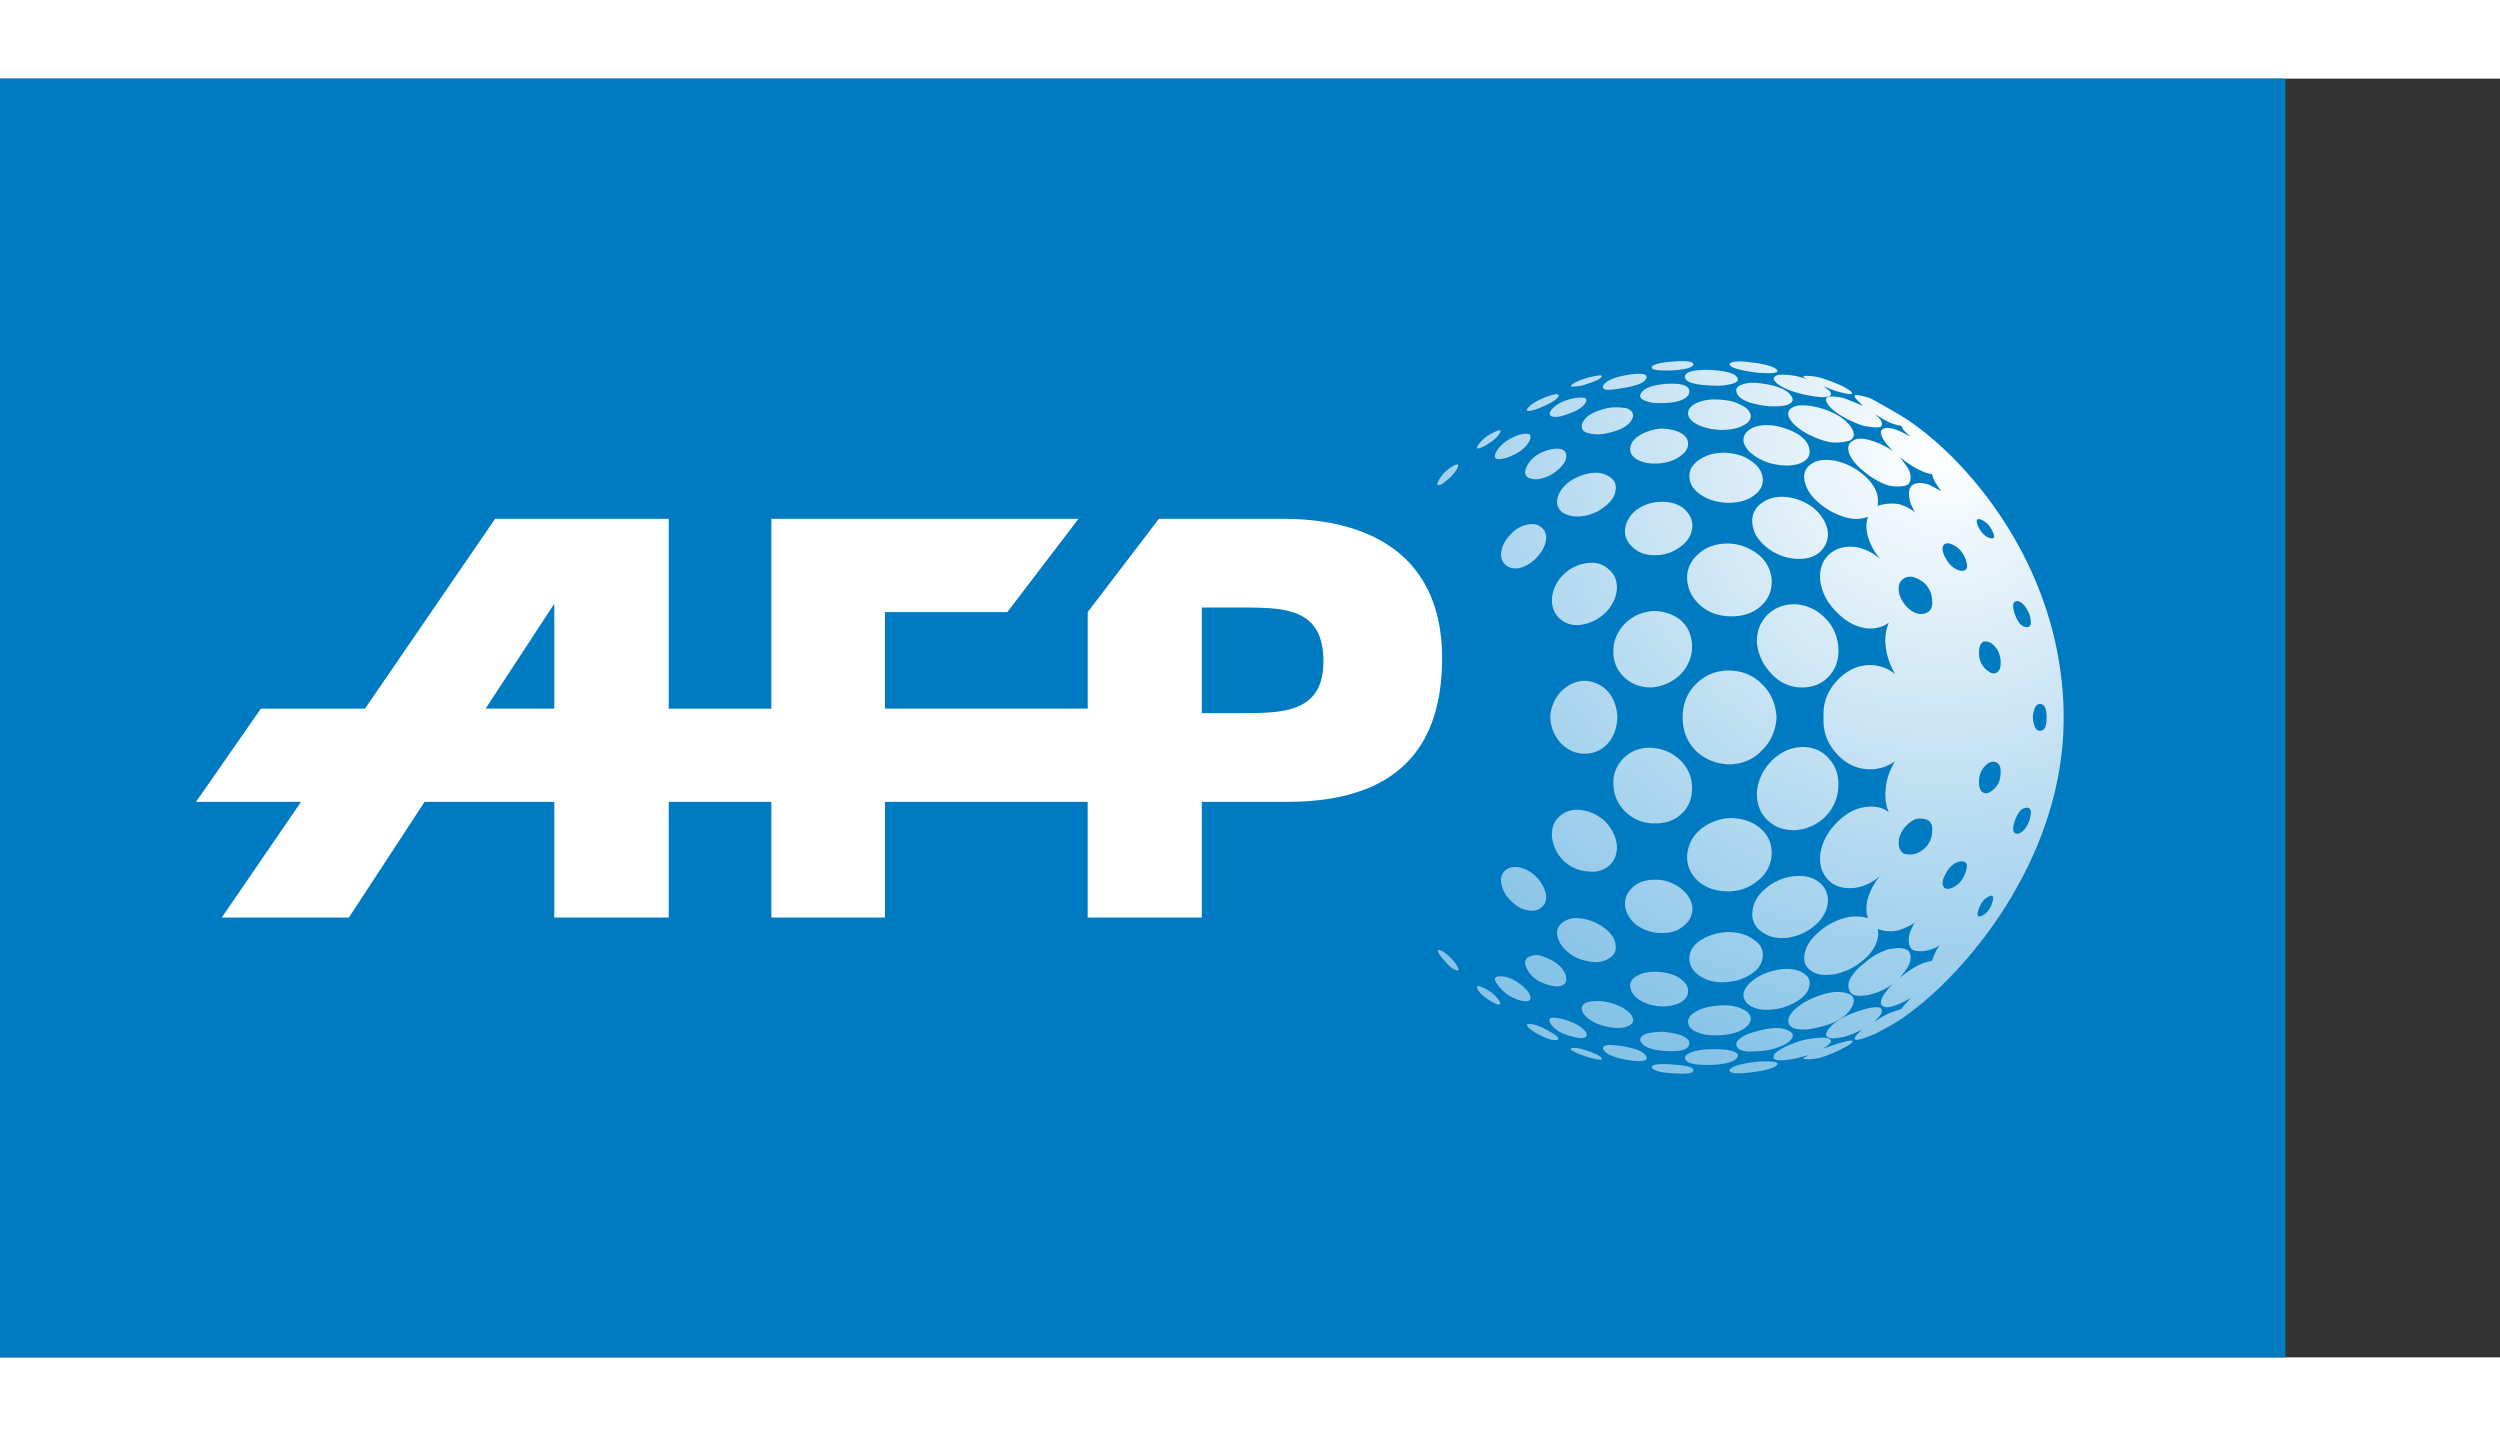
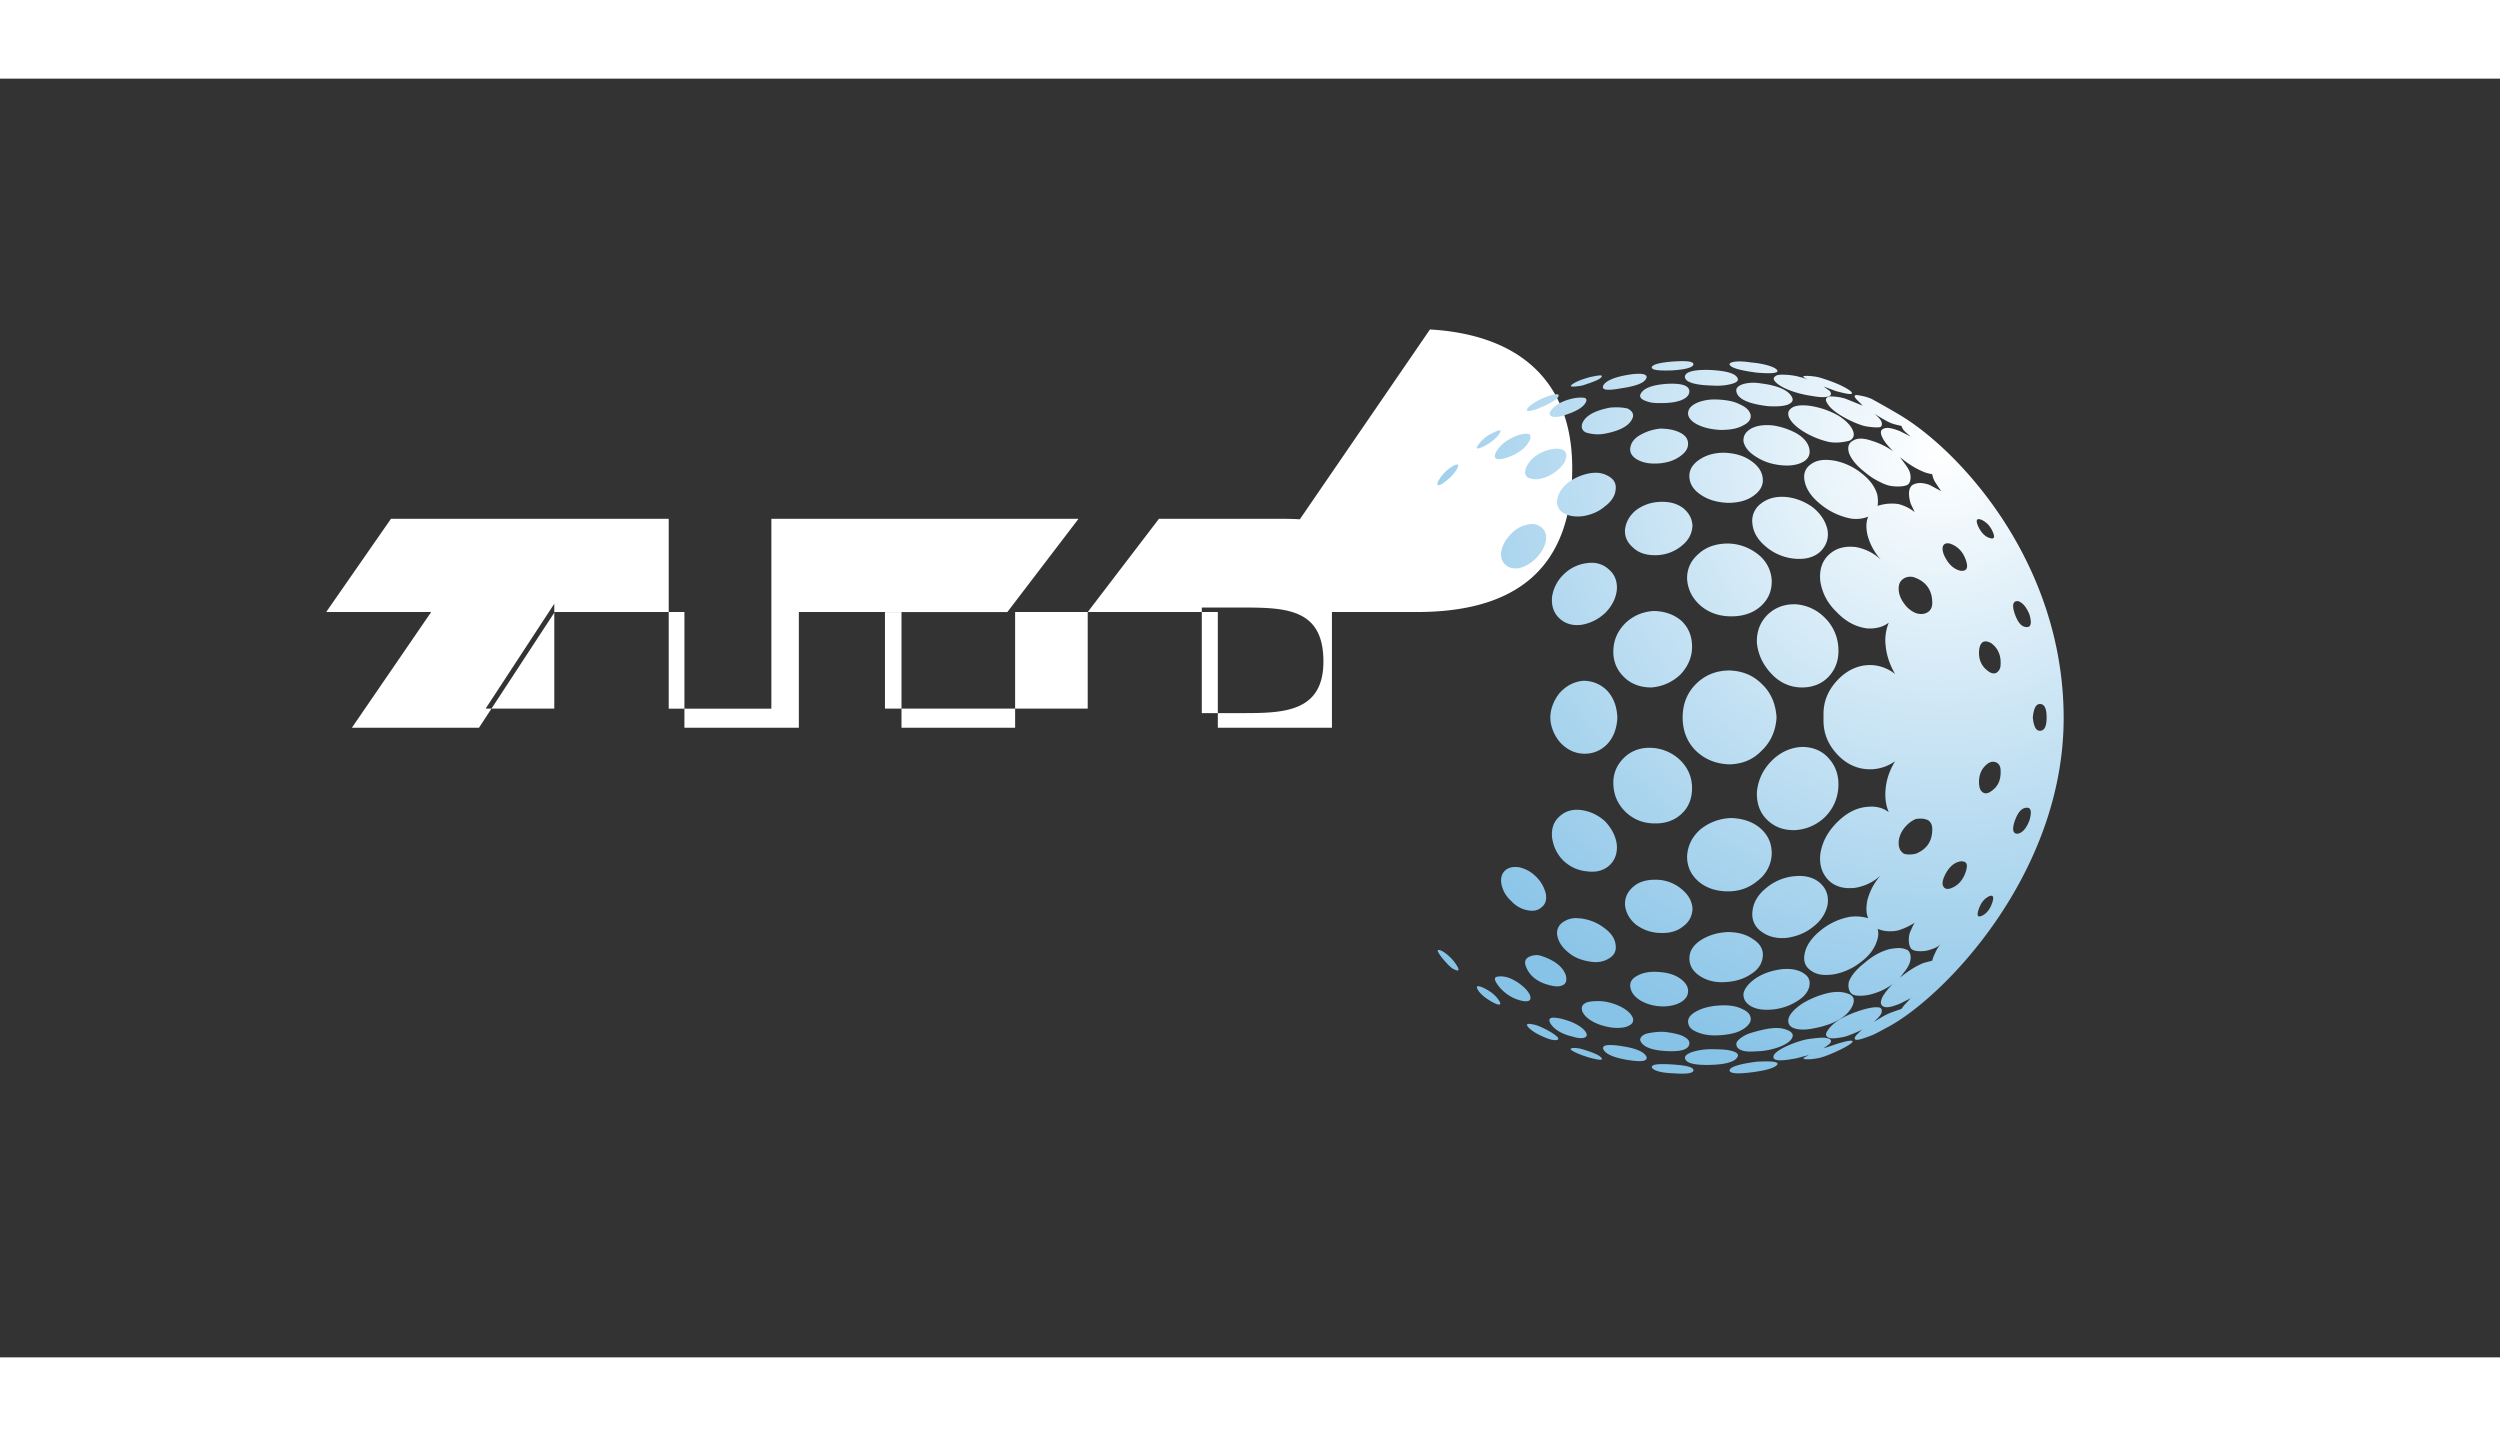
<svg xmlns="http://www.w3.org/2000/svg" height="1436" viewBox="0 0 114.304 58.465" width="2500">
  <rect x="0" y="0" width="114.304" height="58.465" fill="#333333" stroke="none" />
  <radialGradient id="a" cx="88.715" cy="17.023" gradientUnits="userSpaceOnUse" r="29.432" spreadMethod="pad">
    <stop offset="0" stop-color="#fff" />
    <stop offset="1" stop-color="#87c3e7" />
  </radialGradient>
-   <path d="M0 58.465h104.493V0H0z" fill="#007bc2" />
-   <path d="M59.43 28.668c-.711.338-1.686.341-2.676.341h-1.806v-4.827h1.806c1.034 0 1.988.009 2.676.34.662.317 1.079.93 1.079 2.125 0 1.127-.43 1.713-1.079 2.021m-37.227.136l3.14-4.796v4.796zm37.227-8.656a12.347 12.347 0 0 0-.785-.022h-5.657l-3.256 4.262v4.416h-9.27v-4.416h5.596l3.253-4.263H35.268v8.68h-4.693v-8.68h-7.937l-5.95 8.68h-4.762l-2.962 4.262h4.801l-3.626 5.29h5.811l3.463-5.29h5.93v5.29h5.232v-5.29h4.693v5.29h5.195v-5.29h9.268v5.29h5.217v-5.29h3.883c4.55 0 7.104-2.004 7.104-6.575 0-4.165-2.622-6.118-6.505-6.344" fill="#fff" />
+   <path d="M59.43 28.668c-.711.338-1.686.341-2.676.341h-1.806v-4.827h1.806c1.034 0 1.988.009 2.676.34.662.317 1.079.93 1.079 2.125 0 1.127-.43 1.713-1.079 2.021m-37.227.136l3.14-4.796v4.796zm37.227-8.656a12.347 12.347 0 0 0-.785-.022h-5.657l-3.256 4.262v4.416h-9.27v-4.416h5.596l3.253-4.263H35.268v8.68h-4.693v-8.68h-7.937h-4.762l-2.962 4.262h4.801l-3.626 5.29h5.811l3.463-5.29h5.93v5.29h5.232v-5.29h4.693v5.29h5.195v-5.29h9.268v5.29h5.217v-5.29h3.883c4.55 0 7.104-2.004 7.104-6.575 0-4.165-2.622-6.118-6.505-6.344" fill="#fff" />
  <path d="M76.524 12.932c-.593.042-.918.122-.999.244-.044.144.263.184.92.164.651-.041.98-.142.98-.286 0-.092-.172-.138-.505-.138-.114 0-.246.005-.396.017m2.556.14c.055.148.471.267 1.228.368.735.061 1.043.02.94-.121-.094-.13-.532-.286-1.204-.346a3.48 3.48 0 0 0-.506-.045c-.332 0-.484.073-.458.145m-2.044.552c0 .245.429.387 1.269.407.294.02.585 0 .879-.078.222-.065.305-.144.266-.249-.084-.22-.491-.346-1.249-.386-.065-.002-.127-.004-.187-.004-.634 0-.96.104-.978.31m-2.615-.082c-.616.105-.983.267-1.107.468-.12.227.144.268.817.145.677-.101 1.067-.245 1.147-.471.04-.124-.075-.192-.348-.192-.134 0-.304.016-.509.05m6.908 0c-.145.017-.266.125-.223.225.164.306.884.596 1.59.715.342.058.638.107.843.062.182-.04.222-.122.122-.266l-.287-.205c.185.067.369.137.552.205.658.185.88.185.677 0-.268-.205-.74-.409-1.392-.611-.338-.09-.706-.088-.755-.065-.05.022.14.13.24.187-.165-.095-.296-.122-.547-.187a3.163 3.163 0 0 0-.659-.068c-.067 0-.124.002-.161.008m-8.645.105c-.43.12-.718.241-.863.384-.022.062.153.062.514 0 .513-.161.818-.283.878-.384.05-.052.036-.08-.05-.08-.088 0-.245.028-.48.08m6.99.325c-.223.083-.307.184-.284.326.061.35.554.572 1.469.677.3.012.595.018.862-.064.203-.081.286-.185.223-.326-.143-.327-.634-.554-1.432-.653a2.28 2.28 0 0 0-.357-.03c-.16 0-.32.02-.48.07m-3.495-.019c-.698.058-1.085.223-1.188.51-.02.122.07.208.287.284.214.075.356.093.798.083.727-.013 1.164-.227 1.164-.532 0-.232-.263-.353-.799-.353-.081 0-.169.004-.262.009m-5.418.57c-.406.147-.767.36-.902.528-.137.17.022.187.432.045.47-.186.821-.372.939-.532.066-.088.041-.135-.065-.135-.085 0-.223.03-.404.095m14.125.144c.096.092.191.19.285.285-.25-.104-.502-.207-.755-.307-.227-.088-.486-.113-.755-.122-.184.04-.226.144-.122.305.102.186.305.37.632.572.346.205.694.368 1.045.472.244.055.614.087.735.058.12-.026.119-.218.018-.345-.1-.127-.165-.178-.264-.265.285.18.631.392.84.455.209.064.265.07.389.097.029.067.06.145.127.221.067.075.181.164.3.271a29.951 29.951 0 0 0-.487-.247c-.349-.143-.598-.187-.74-.122-.165.06-.183.202-.039.468.104.185.264.369.468.574a3.476 3.476 0 0 0-1.002-.489c-.365-.124-.653-.124-.836 0-.207.1-.265.304-.184.571.118.305.367.593.735.879.35.305.877.562 1.124.611.248.051.695.055.838-.06.145-.114.15-.441.042-.654-.109-.212-.274-.392-.406-.593.364.308.732.531 1.08.673.131.058.255.08.389.105.022.11.053.21.105.308.05.097.2.311.303.466a53.757 53.757 0 0 1-.531-.284c-.387-.137-.632-.09-.796.018-.165.145-.186.432-.063.842.063.13.122.26.183.387a1.986 1.986 0 0 0-.734-.368 2.056 2.056 0 0 0-.962.081 1.545 1.545 0 0 0-.02-.53c-.104-.348-.346-.677-.717-.962a2.868 2.868 0 0 0-1.205-.57c-.471-.081-.819-.044-1.084.142-.286.184-.388.47-.305.817.08.368.325.715.737 1.042.407.33.856.531 1.33.634.297.051.573.022.835-.081-.103.226-.103.51-.04.817.103.41.306.8.611 1.146a2.242 2.242 0 0 0-1.143-.573c-.512-.06-.92.062-1.226.348-.307.283-.452.694-.391 1.227.084.532.329 1.002.757 1.41.41.43.878.673 1.392.736.387.02.716-.063.98-.265a2.102 2.102 0 0 0-.143 1.062c.04.43.184.857.43 1.287a1.877 1.877 0 0 0-1.062-.408c-.574-.022-1.087.204-1.517.633-.467.47-.713 1.02-.693 1.68v.142c-.02.674.226 1.225.693 1.695.43.43.943.634 1.517.614a1.976 1.976 0 0 0 1.062-.369c-.246.41-.39.819-.43 1.248-.041.39 0 .758.143 1.085-.264-.205-.593-.287-.98-.247-.514.042-.963.287-1.392.715-.428.43-.673.898-.757 1.43-.061.514.084.924.391 1.23.305.284.714.39 1.226.325.43-.08.817-.263 1.143-.57a2.75 2.75 0 0 0-.611 1.143c-.063.326-.063.592.04.82a2.046 2.046 0 0 0-.835-.065 2.956 2.956 0 0 0-1.33.614c-.412.328-.657.677-.737 1.045-.083.367.02.633.305.817.265.185.613.223 1.084.144a2.832 2.832 0 0 0 1.205-.575c.371-.283.613-.613.718-.983a.87.87 0 0 0 .019-.51c.32.132.683.138.962.062a3 3 0 0 0 .734-.345c-.067.1-.074.125-.196.395-.122.27-.095.716.076.83.171.118.604.088.796.02.193-.065.353-.107.531-.285-.156.156-.225.322-.303.49-.08.166-.072.19-.105.286-.128.036-.26.07-.39.104-.347.14-.715.367-1.08.673.133-.198.29-.338.407-.59.116-.252.101-.513-.042-.657-.28-.155-.56-.103-.838-.06-.39.1-.774.307-1.124.612-.368.284-.617.574-.735.858-.081.287.025.541.184.615.159.075.555.062.836-.02.39-.104.715-.269.983-.473a3.098 3.098 0 0 0-.449.553c-.144.267-.126.429.039.491.142.061.391 0 .74-.142l.487-.247c-.102.11-.203.22-.306.327l-.121.163-.35.123c-.346.111-.633.302-.899.471.094-.102.198-.189.284-.309.087-.12.107-.285-.018-.346-.197-.045-.461.01-.735.083-.881.263-1.432.592-1.677 1.003-.104.163-.038.26.122.307.162.046.607-.037.755-.083.148-.049.528-.196.78-.329-.123.065-.207.178-.31.268-.122.144-.111.231.022.225.132-.005.44-.113.676-.208.232-.095.45-.228.672-.343 2.583-1.34 8.098-7.013 8.098-14.162 0-7.148-4.813-12.297-7.565-13.9a45.85 45.85 0 0 0-1.205-.685c-.254-.115-.463-.146-.676-.183-.144 0-.144.06-.022.205m6.094 6.335c-.201-.058-.386-.222-.532-.53-.123-.29-.083-.39.146-.308.221.104.386.268.509.531.098.217.092.325-.023.325a.33.33 0 0 1-.1-.018m-1.35 1.493c-.329-.08-.571-.328-.755-.735-.064-.185-.082-.33-.019-.427.06-.084.14-.106.283-.084.326.104.574.326.719.695.147.37.092.556-.15.556a.541.541 0 0 1-.078-.005m-2.024 1.942a1.224 1.224 0 0 1-.551-.448c-.166-.227-.245-.449-.245-.676 0-.226.079-.366.245-.469a.576.576 0 0 1 .53-.021c.47.182.74.55.758 1.062.02.225-.04.39-.183.492a.536.536 0 0 1-.317.096.871.871 0 0 1-.237-.036m5.032.633c-.225-.017-.388-.222-.53-.633-.125-.39-.063-.57.16-.552.205.063.387.267.53.635.098.365.067.553-.127.553l-.033-.002m-1.72 2.027c-.324-.227-.47-.553-.428-.985.021-.182.081-.305.184-.365.105-.042.225-.021.367.06.307.225.45.552.43.96 0 .184-.063.307-.185.389a.242.242 0 0 1-.123.034.441.441 0 0 1-.244-.093m2.024 2.105c.04-.41.143-.615.326-.615.207 0 .306.205.306.615 0 .407-.099.61-.306.61-.183 0-.286-.203-.326-.61m-2.27 3.435c-.102-.062-.162-.163-.183-.35-.042-.43.104-.777.429-1 .109-.055.22-.09.367-.021.122.063.185.186.185.368.02.427-.123.737-.43.94a.422.422 0 0 1-.242.097.248.248 0 0 1-.125-.034m1.434 1.327c.142-.408.305-.61.53-.633.225-.022.263.164.16.553-.143.387-.325.59-.53.63-.012.004-.024.004-.034.004-.194 0-.244-.188-.126-.554m-5.053 1.471c-.166-.101-.245-.263-.245-.488 0-.225.079-.453.245-.675.164-.208.348-.35.551-.43.184-.022.367-.03.554.062.144.101.204.265.183.49-.018.509-.288.859-.758 1.041a1.532 1.532 0 0 1-.291.033.83.83 0 0 1-.239-.033m1.801 1.497c-.063-.105-.045-.227.02-.412.183-.427.425-.673.754-.737.308-.021.366.142.228.531-.145.391-.393.618-.719.718-.033.004-.063.008-.089.008a.203.203 0 0 1-.194-.108m1.613 1.044c.102-.311.267-.495.47-.595.184-.084.246.019.145.305-.104.306-.269.489-.45.574a.322.322 0 0 1-.134.04c-.094 0-.106-.102-.031-.324M71.884 14.628c-.511.123-.838.329-1 .592-.061.106-.026.196.08.228.132.038.32.018.511-.042.569-.179.92-.366 1.044-.634.041-.1.002-.175-.124-.184-.04-.002-.079-.005-.117-.005-.13 0-.26.017-.394.045m5.681.205c-.264.124-.384.288-.384.472 0 .183.143.366.427.51.288.143.636.226 1.065.246.427 0 .777-.06 1.022-.205.264-.124.368-.286.349-.47-.043-.204-.206-.366-.493-.491-.265-.144-.615-.203-1-.223-.05-.002-.1-.005-.148-.005-.324 0-.603.061-.838.166m4.46.165c-.225.103-.305.244-.244.45.083.223.305.448.653.674.369.226.759.39 1.187.489.304.057.638.022.94-.058.203-.105.245-.268.144-.492-.102-.224-.327-.45-.655-.655a3.736 3.736 0 0 0-1.085-.408 2.51 2.51 0 0 0-.531-.062c-.159 0-.296.02-.409.062m-8.402.041c-.738.143-1.165.387-1.288.755-.044.185.02.308.184.388.265.08.531.1.795.062.799-.142 1.25-.407 1.352-.796.02-.165-.082-.286-.266-.37a2.41 2.41 0 0 0-.506-.05c-.09 0-.181.004-.271.012m6.44.96c-.244.142-.368.327-.348.592.061.265.244.489.57.694.35.227.738.35 1.168.391.43.04.756-.021 1.003-.164.24-.142.325-.348.264-.612-.061-.268-.264-.494-.571-.678a3.246 3.246 0 0 0-1.086-.367 2.764 2.764 0 0 0-.282-.014c-.28 0-.517.049-.718.159m-5.092.305c-.245.142-.387.327-.428.551-.042.224.061.409.306.555.245.141.551.204.939.184.39-.02.736-.123 1.002-.31.266-.183.391-.364.391-.59 0-.228-.125-.39-.37-.514-.243-.121-.55-.181-.9-.181a2.28 2.28 0 0 0-.94.305m-6.683-.124c-.288.124-.513.31-.695.554-.144.204-.063.225.243.081.347-.184.573-.369.713-.572.07-.114.075-.17.014-.17-.048 0-.139.036-.275.107m1.102.124c-.469.186-.796.43-.981.756-.164.33 0 .411.492.266.53-.183.877-.45 1.042-.796.08-.205.027-.3-.16-.3-.095 0-.226.025-.393.074m1.47.655c-.568.142-.937.451-1.101.877-.062.187-.021.33.123.412.19.073.38.087.573.038.267-.06.509-.183.735-.367.223-.185.367-.368.409-.55.04-.186 0-.309-.124-.391a.684.684 0 0 0-.298-.062c-.098 0-.204.017-.317.043m6.85.451c-.305.204-.47.449-.47.755 0 .326.165.611.492.838.35.246.755.368 1.265.39.492 0 .882-.105 1.188-.33.307-.224.45-.49.408-.815-.041-.308-.224-.573-.571-.8-.327-.223-.718-.325-1.187-.347-.448 0-.816.103-1.125.31m-11.283.304a1.722 1.722 0 0 0-.636.633c-.048.076-.09.153-.06.226.072.027.152-.015.223-.06.269-.188.492-.391.655-.655.077-.144.083-.22.011-.22a.464.464 0 0 0-.194.076m6.258.326a2.366 2.366 0 0 0-.963.41c-.286.225-.45.472-.51.734a.595.595 0 0 0 .243.656c.226.142.512.204.901.163.389-.061.736-.201 1.023-.449.305-.226.467-.491.49-.756.04-.265-.063-.473-.309-.614a1.1 1.1 0 0 0-.604-.167 1.58 1.58 0 0 0-.271.023m7.849 1.372a.982.982 0 0 0-.41.94c.04.387.246.736.615 1.042.39.328.84.51 1.328.553.49.04.878-.064 1.164-.327.268-.265.391-.595.329-.982-.081-.388-.305-.736-.654-1.023a2.494 2.494 0 0 0-1.226-.49 2.975 2.975 0 0 0-.206-.009c-.378 0-.682.102-.94.295m-4.662-.062a1.922 1.922 0 0 0-1.083.389c-.287.243-.449.532-.49.878-.022.35.123.613.388.84.265.243.632.348 1.083.328a1.873 1.873 0 0 0 1.145-.449c.306-.247.45-.552.469-.901-.02-.329-.163-.594-.449-.819-.259-.184-.564-.27-.938-.27-.04 0-.082.001-.125.004m-6.052 1.043a1.36 1.36 0 0 0-.735.428c-.224.225-.369.47-.431.737-.059.268 0 .488.146.632.14.165.366.228.652.188.287-.063.553-.227.778-.45.245-.248.387-.513.451-.777.041-.288-.021-.492-.206-.636a.63.63 0 0 0-.426-.151c-.073 0-.148.01-.229.029m7.871 1.307c-.366.309-.554.678-.554 1.148.023.468.21.877.595 1.226.392.347.878.509 1.43.509.554 0 1.024-.162 1.372-.49.347-.328.49-.717.471-1.187a1.607 1.607 0 0 0-.635-1.166 2.265 2.265 0 0 0-1.351-.487c-.532 0-.98.142-1.328.447m-5.15.451a1.831 1.831 0 0 0-1.065.532 1.779 1.779 0 0 0-.511 1c-.039.39.062.717.307.965.264.26.592.367 1.004.326a2.06 2.06 0 0 0 1.123-.553c.305-.307.49-.676.528-1.063.023-.388-.102-.694-.367-.92a1.129 1.129 0 0 0-.793-.304c-.073 0-.148.006-.226.017m8.28 2.353c-.349.347-.512.776-.491 1.307.059.532.284 1.002.675 1.41.386.408.86.613 1.389.613.512 0 .941-.183 1.248-.53.307-.349.448-.776.41-1.309a2.064 2.064 0 0 0-.616-1.347 2.067 2.067 0 0 0-1.329-.617h-.076c-.476 0-.882.16-1.21.473m-6.501.385c-.349.35-.535.759-.553 1.228-.022.49.142.9.472 1.227.326.329.753.49 1.266.49.51-.04.96-.244 1.327-.59.35-.37.533-.799.533-1.269 0-.49-.165-.9-.511-1.21-.348-.283-.777-.427-1.267-.427-.51.042-.92.225-1.267.551m3.227 2.784c-.41.407-.612.919-.612 1.534 0 .61.202 1.122.612 1.53.413.39.922.596 1.534.613.594-.017 1.084-.222 1.471-.632.413-.389.634-.901.674-1.49v-.043c-.04-.613-.261-1.126-.674-1.512-.387-.389-.877-.595-1.47-.615-.613 0-1.122.206-1.535.615m-6.212.386c-.268.308-.45.745-.45 1.149 0 .401.182.834.45 1.14.285.309.632.491 1.042.514.43.02.798-.124 1.103-.43.305-.325.447-.735.47-1.225-.023-.492-.165-.903-.47-1.228a1.49 1.49 0 0 0-1.103-.449c-.41.04-.757.224-1.042.53m9.67 3.128c-.391.389-.616.86-.675 1.41-.021.554.142.982.491 1.31.344.327.776.469 1.286.447.514-.04.962-.242 1.33-.592.368-.368.573-.816.614-1.328.039-.532-.102-.978-.409-1.327-.307-.37-.736-.554-1.248-.554-.53.021-1.003.245-1.39.634m-6.765-.124c-.33.329-.494.736-.472 1.208.018.49.204.9.553 1.25.347.325.756.51 1.267.527.49.019.92-.1 1.267-.409.346-.305.51-.713.51-1.205 0-.49-.182-.92-.532-1.268a2.022 2.022 0 0 0-1.327-.572c-.03 0-.058-.003-.086-.003-.474 0-.872.164-1.18.472m-2.967 2.698c-.245.227-.346.553-.307.943.062.407.226.755.511 1.042.306.288.654.452 1.065.492.408.06.754-.02 1.019-.247.265-.227.39-.553.367-.938-.038-.392-.223-.76-.528-1.087a1.993 1.993 0 0 0-1.123-.53 1.678 1.678 0 0 0-.171-.01c-.334 0-.606.11-.833.335m6.46.574c-.386.349-.572.756-.595 1.229 0 .47.188.859.554 1.165.348.285.796.427 1.328.427.512 0 .963-.163 1.35-.49a1.6 1.6 0 0 0 .636-1.167c.019-.469-.124-.858-.471-1.185-.348-.326-.818-.49-1.372-.51a2.316 2.316 0 0 0-1.43.531M68.8 36.221c-.146.143-.205.367-.146.63.062.287.207.535.43.738.205.225.45.372.736.43.267.06.491.02.655-.125.185-.142.247-.345.206-.61a1.593 1.593 0 0 0-.451-.797 1.535 1.535 0 0 0-.778-.43 1.443 1.443 0 0 0-.168-.013c-.208 0-.373.063-.484.177m13.267.242a2.36 2.36 0 0 0-1.328.554c-.37.306-.574.652-.614 1.061a.958.958 0 0 0 .409.921c.303.223.673.33 1.146.288.47-.065.876-.228 1.226-.513.349-.266.573-.613.654-1 .062-.41-.061-.737-.329-.982-.247-.23-.572-.338-.972-.338-.062 0-.127.004-.192.01m-7.38.473c-.265.223-.41.509-.388.856.04.348.203.635.49.88.306.224.652.368 1.083.387.432.02.777-.06 1.063-.285.286-.204.43-.469.449-.814-.02-.33-.163-.619-.47-.881a1.83 1.83 0 0 0-1.26-.452c-.398 0-.724.102-.967.31m-3.232 1.633a.59.59 0 0 0-.244.652c.061.27.225.513.511.74.264.225.593.346.963.406.366.064.65 0 .875-.141.246-.142.349-.348.309-.613-.023-.27-.185-.535-.49-.759a2.17 2.17 0 0 0-1.304-.472 1.02 1.02 0 0 0-.62.187m6.277.84c-.326.224-.49.488-.49.817 0 .327.164.592.47.795.308.206.675.308 1.124.287.451-.02.839-.122 1.186-.344.348-.207.53-.472.572-.8.042-.327-.102-.595-.408-.798-.306-.225-.696-.348-1.189-.348-.51.022-.915.164-1.265.39m-12 .449c-.007.142.537.755.695.836.27.144.328.105.183-.14a1.992 1.992 0 0 0-.655-.656.51.51 0 0 0-.188-.063c-.02 0-.033.007-.035.023m4.15.308c-.143.08-.185.223-.122.406.164.45.532.737 1.101.88.219.052.433.087.615-.019.124-.06.164-.205.124-.411-.124-.407-.513-.714-1.144-.917a.67.67 0 0 0-.21-.033.832.832 0 0 0-.364.093m11.572.552c-.43.06-.818.182-1.168.408-.326.225-.509.45-.57.694-.02.266.104.45.348.595.266.143.592.183 1 .143.39-.04.758-.164 1.086-.368.307-.184.51-.411.571-.674.061-.266-.024-.472-.264-.616-.2-.13-.447-.194-.76-.194-.077 0-.158.004-.243.012m-6.604.305c-.245.125-.348.308-.306.533.04.223.183.41.428.573.264.164.59.265.94.286.35.02.657-.042.9-.165.245-.141.37-.306.37-.529 0-.227-.125-.41-.39-.595-.267-.182-.612-.265-1.003-.285a2.405 2.405 0 0 0-.147-.004c-.318 0-.578.062-.792.185m-6.419.044c-.112.028-.092.148-.021.265.18.298.524.626.981.778.459.151.673.08.553-.225-.165-.345-.694-.702-1.042-.798a1.108 1.108 0 0 0-.29-.041.767.767 0 0 0-.18.021m-.838.634c.14.201.386.386.695.55.285.144.365.104.26-.08-.14-.226-.365-.43-.712-.594a.726.726 0 0 0-.255-.082c-.08 0-.076.067.012.206m16.028.099a4.06 4.06 0 0 0-1.187.471c-.348.226-.57.453-.653.675-.06.226.02.389.244.47.224.084.551.084.94 0 .92-.181 1.515-.531 1.74-1.042.101-.244.059-.408-.144-.51a1.388 1.388 0 0 0-.545-.107c-.13 0-.263.018-.395.043m-11.102.451c-.166.08-.228.185-.184.369.123.347.639.652 1.288.757.32.053.63.02.777-.042.214-.088.286-.184.266-.345-.04-.168-.185-.33-.448-.493a2.507 2.507 0 0 0-.904-.306 2.33 2.33 0 0 0-.264-.014c-.201 0-.417.022-.531.074m6.154.123c-.43.02-.777.102-1.065.246-.284.144-.427.304-.427.49 0 .204.12.367.384.472.27.123.596.18.985.16.386-.017.736-.077 1.001-.2.287-.143.45-.307.493-.491.019-.205-.085-.37-.349-.492-.235-.127-.516-.188-.872-.188a3.9 3.9 0 0 0-.15.003m-7.79.82c.163.264.491.481 1.003.603.51.163.75.036.633-.175-.115-.212-.49-.47-1.044-.613a1.84 1.84 0 0 0-.439-.075c-.192 0-.245.085-.152.26m-1.025.161c.165.188.472.37.902.534.344.124.55.078.47-.04-.08-.116-.47-.371-.94-.554a1.51 1.51 0 0 0-.38-.077c-.105 0-.122.045-.052.137m10.999.083c-.202.027-.797.172-1 .267-.197.094-.443.26-.468.402v.008c-.012.148.067.26.284.326.135.039.275.062.838.02.56-.044 1.288-.286 1.43-.611.065-.144 0-.254-.222-.35a1.313 1.313 0 0 0-.51-.092c-.108 0-.226.01-.352.03m-5.58.228c-.154.047-.306.162-.286.306.102.286.49.449 1.187.489.714.041 1.061-.083 1.061-.366 0-.123-.103-.225-.326-.332-.226-.097-.634-.165-.837-.18-.024 0-.053-.003-.082-.003a3.29 3.29 0 0 0-.717.085m7.436.243c-.46.06-1.465.451-1.607.737-.124.267.222.305 1.042.144.183-.05.369-.097.548-.144-.077.054-.26.122-.24.162.018.04.346.056.755-.04.34-.082 1.122-.43 1.39-.633.257-.192.02-.205-.675.019a21.79 21.79 0 0 1-.553.183c.095-.073.199-.13.288-.222.11-.115.047-.208-.123-.245a.87.87 0 0 0-.2-.02c-.14 0-.329.02-.625.059m-3.32.16l.001-.02v.02m0 0zm-.002.006l.001-.005v.005m0 0v0zm0 .006v-.002zm0 0zm0 .003v-.002zm-.002.006l.001-.006v.006m0 0zm0 .004v-.003zm0 0zm0 .002v-.001zm0 .002v-.002zm-.002.003l.001-.003v.003m0 0v0zm0 .005V44.1zm-.002.007v-.001zm-6.075.285c.103.203.47.367 1.108.472.632.1.917.061.856-.145-.103-.225-.47-.39-1.146-.49a3.462 3.462 0 0 0-.51-.049c-.277 0-.377.073-.308.212m-1.492 0c.082.085.432.246.862.367.469.125.63.125.529 0-.101-.121-.389-.244-.878-.389a1.279 1.279 0 0 0-.352-.055c-.129 0-.208.03-.161.077m6.435-.022c-.594 0-1.22.172-1.22.39.02.247.407.348 1.165.328.757-.019 1.165-.163 1.248-.389.04-.102-.042-.182-.262-.245l.006.001h-.007l-.002-.002c-.183-.047-.271-.072-.879-.082h-.049m.928.082zm.002.001h-.001m.015.004c-.002 0-.004 0-.006-.002l.006.002m0 0h0m.007 0h-.005zm.004.001h-.004.004m0 0c.095.025.039.011 0 0m1.096.484c-.756.102-1.166.225-1.227.367-.041.164.286.207.964.123.672-.081 1.083-.204 1.205-.345.076-.11-.083-.159-.484-.159-.128 0-.28.005-.458.014m-4.782.269c.081.14.406.242.999.262.592.043.9 0 .9-.142s-.328-.224-.98-.263a6.07 6.07 0 0 0-.42-.016c-.365 0-.532.051-.5.159" fill="url(#a)" />
</svg>